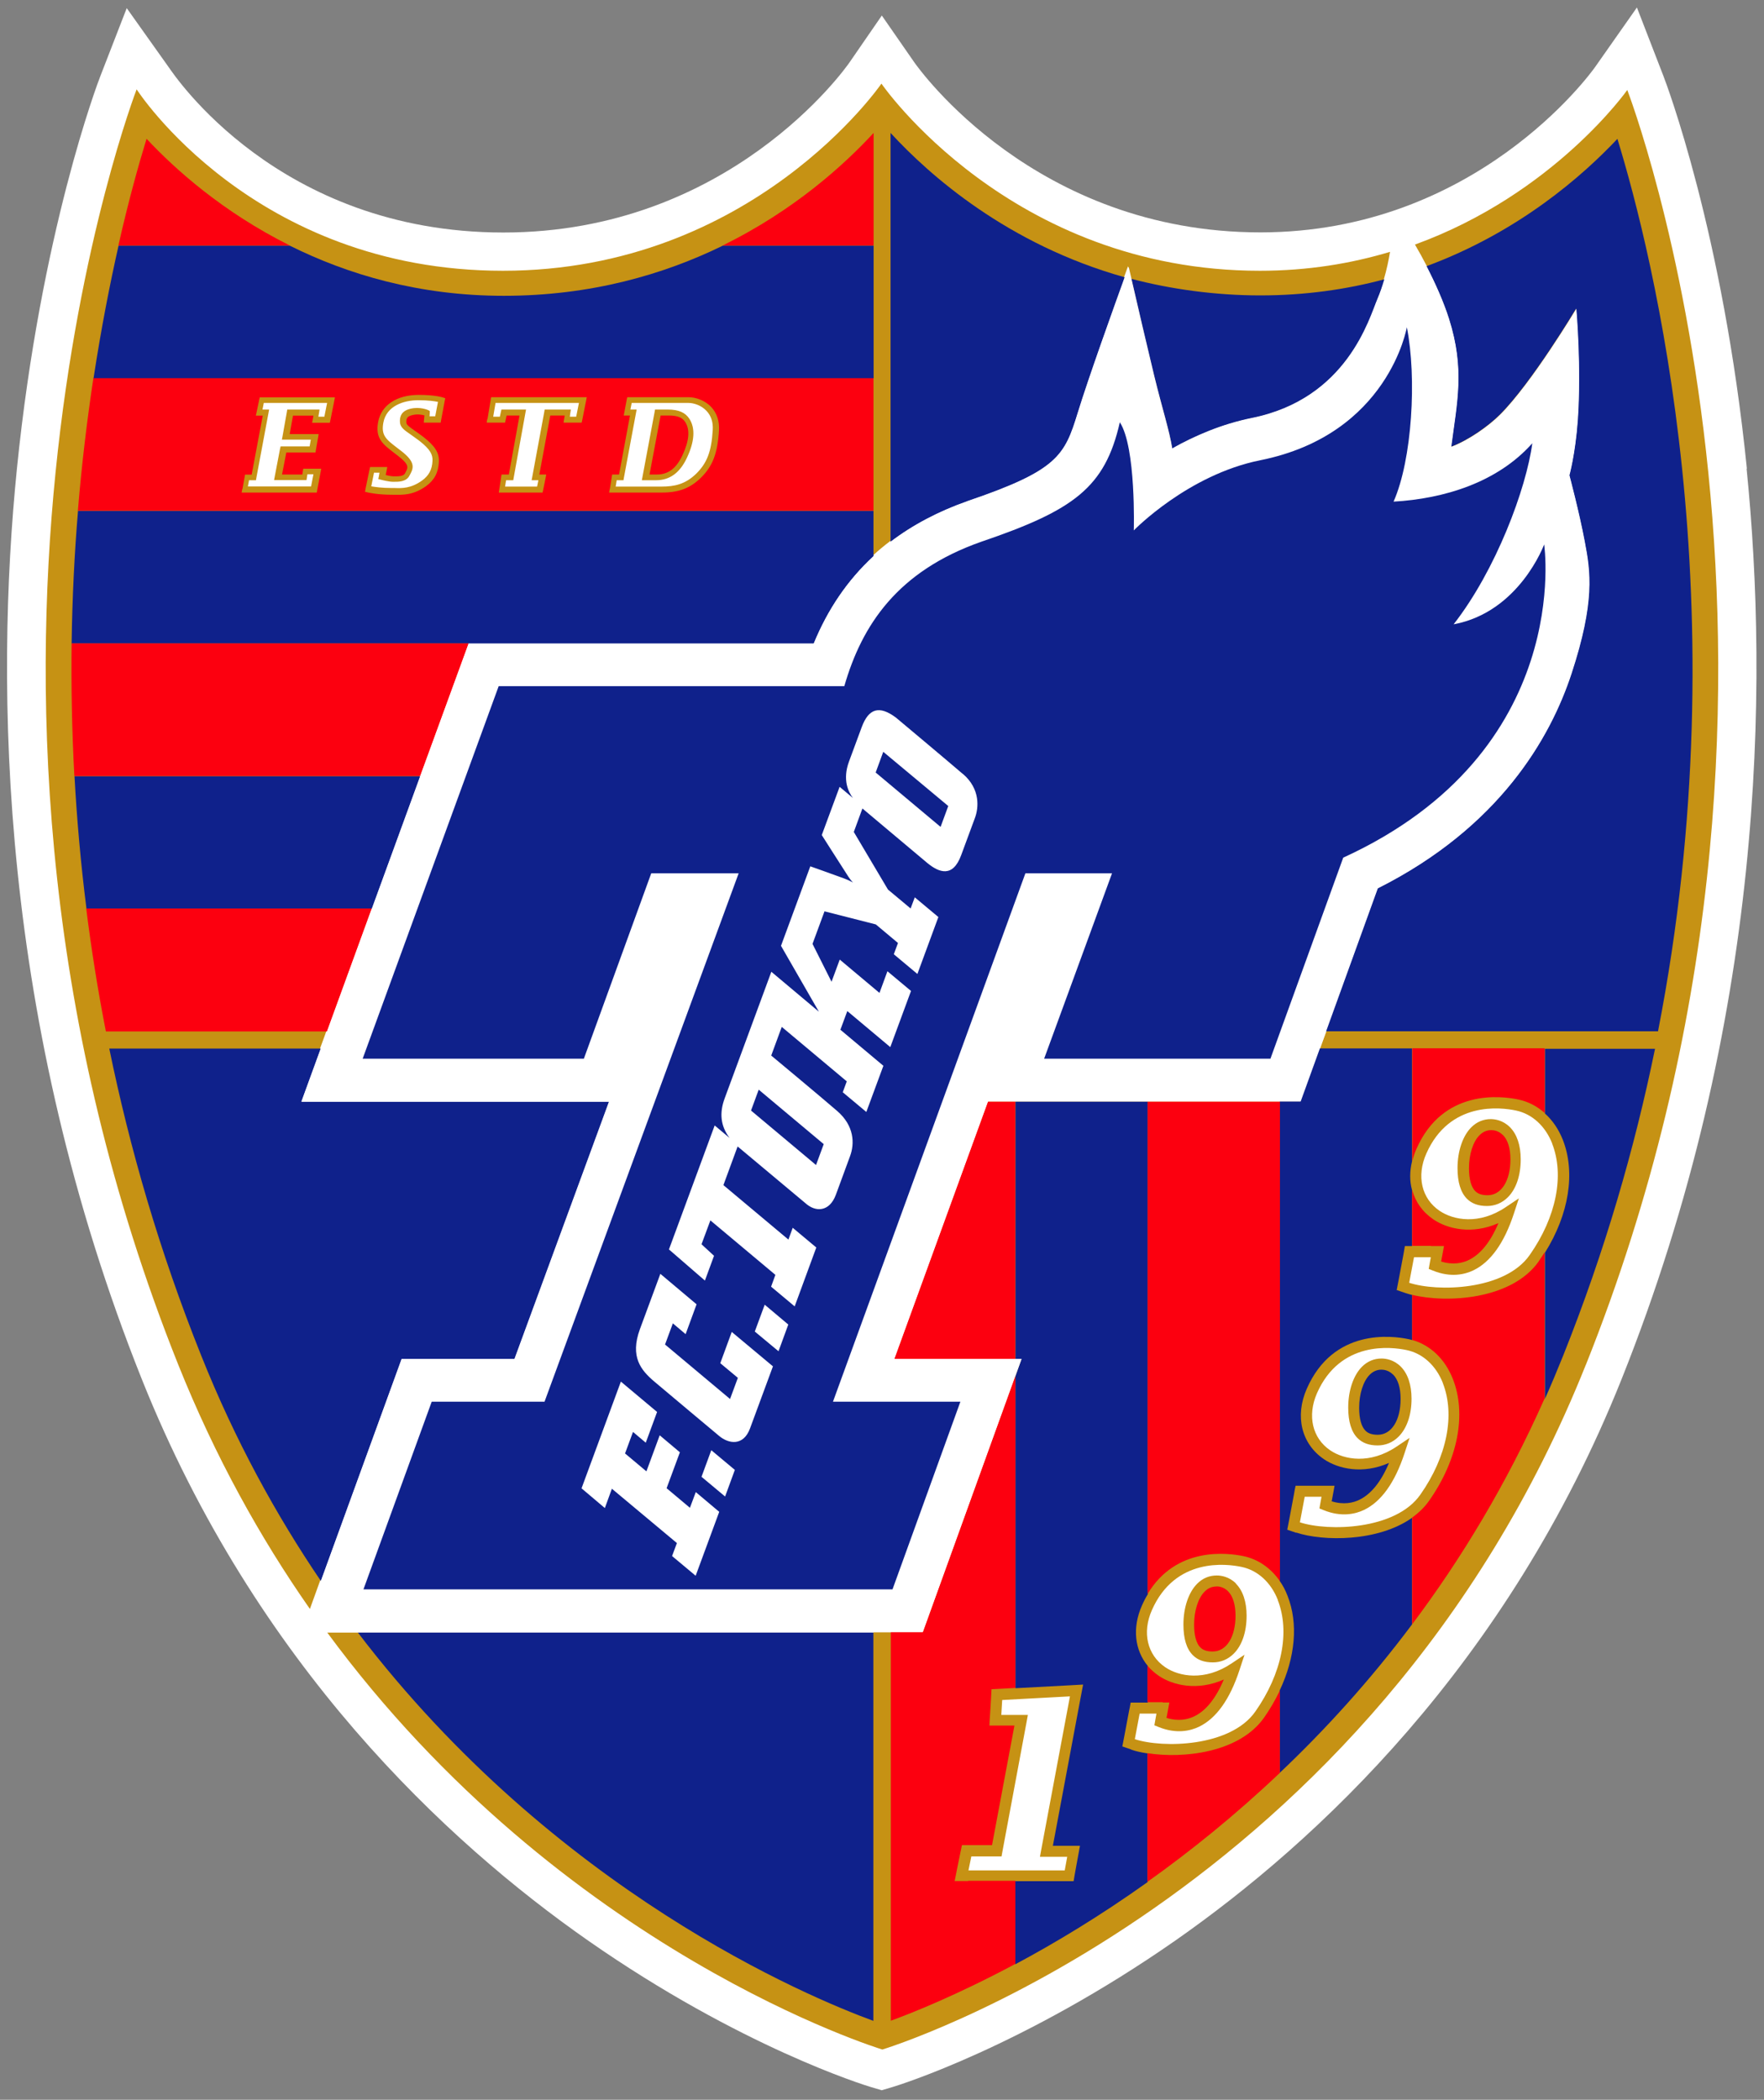
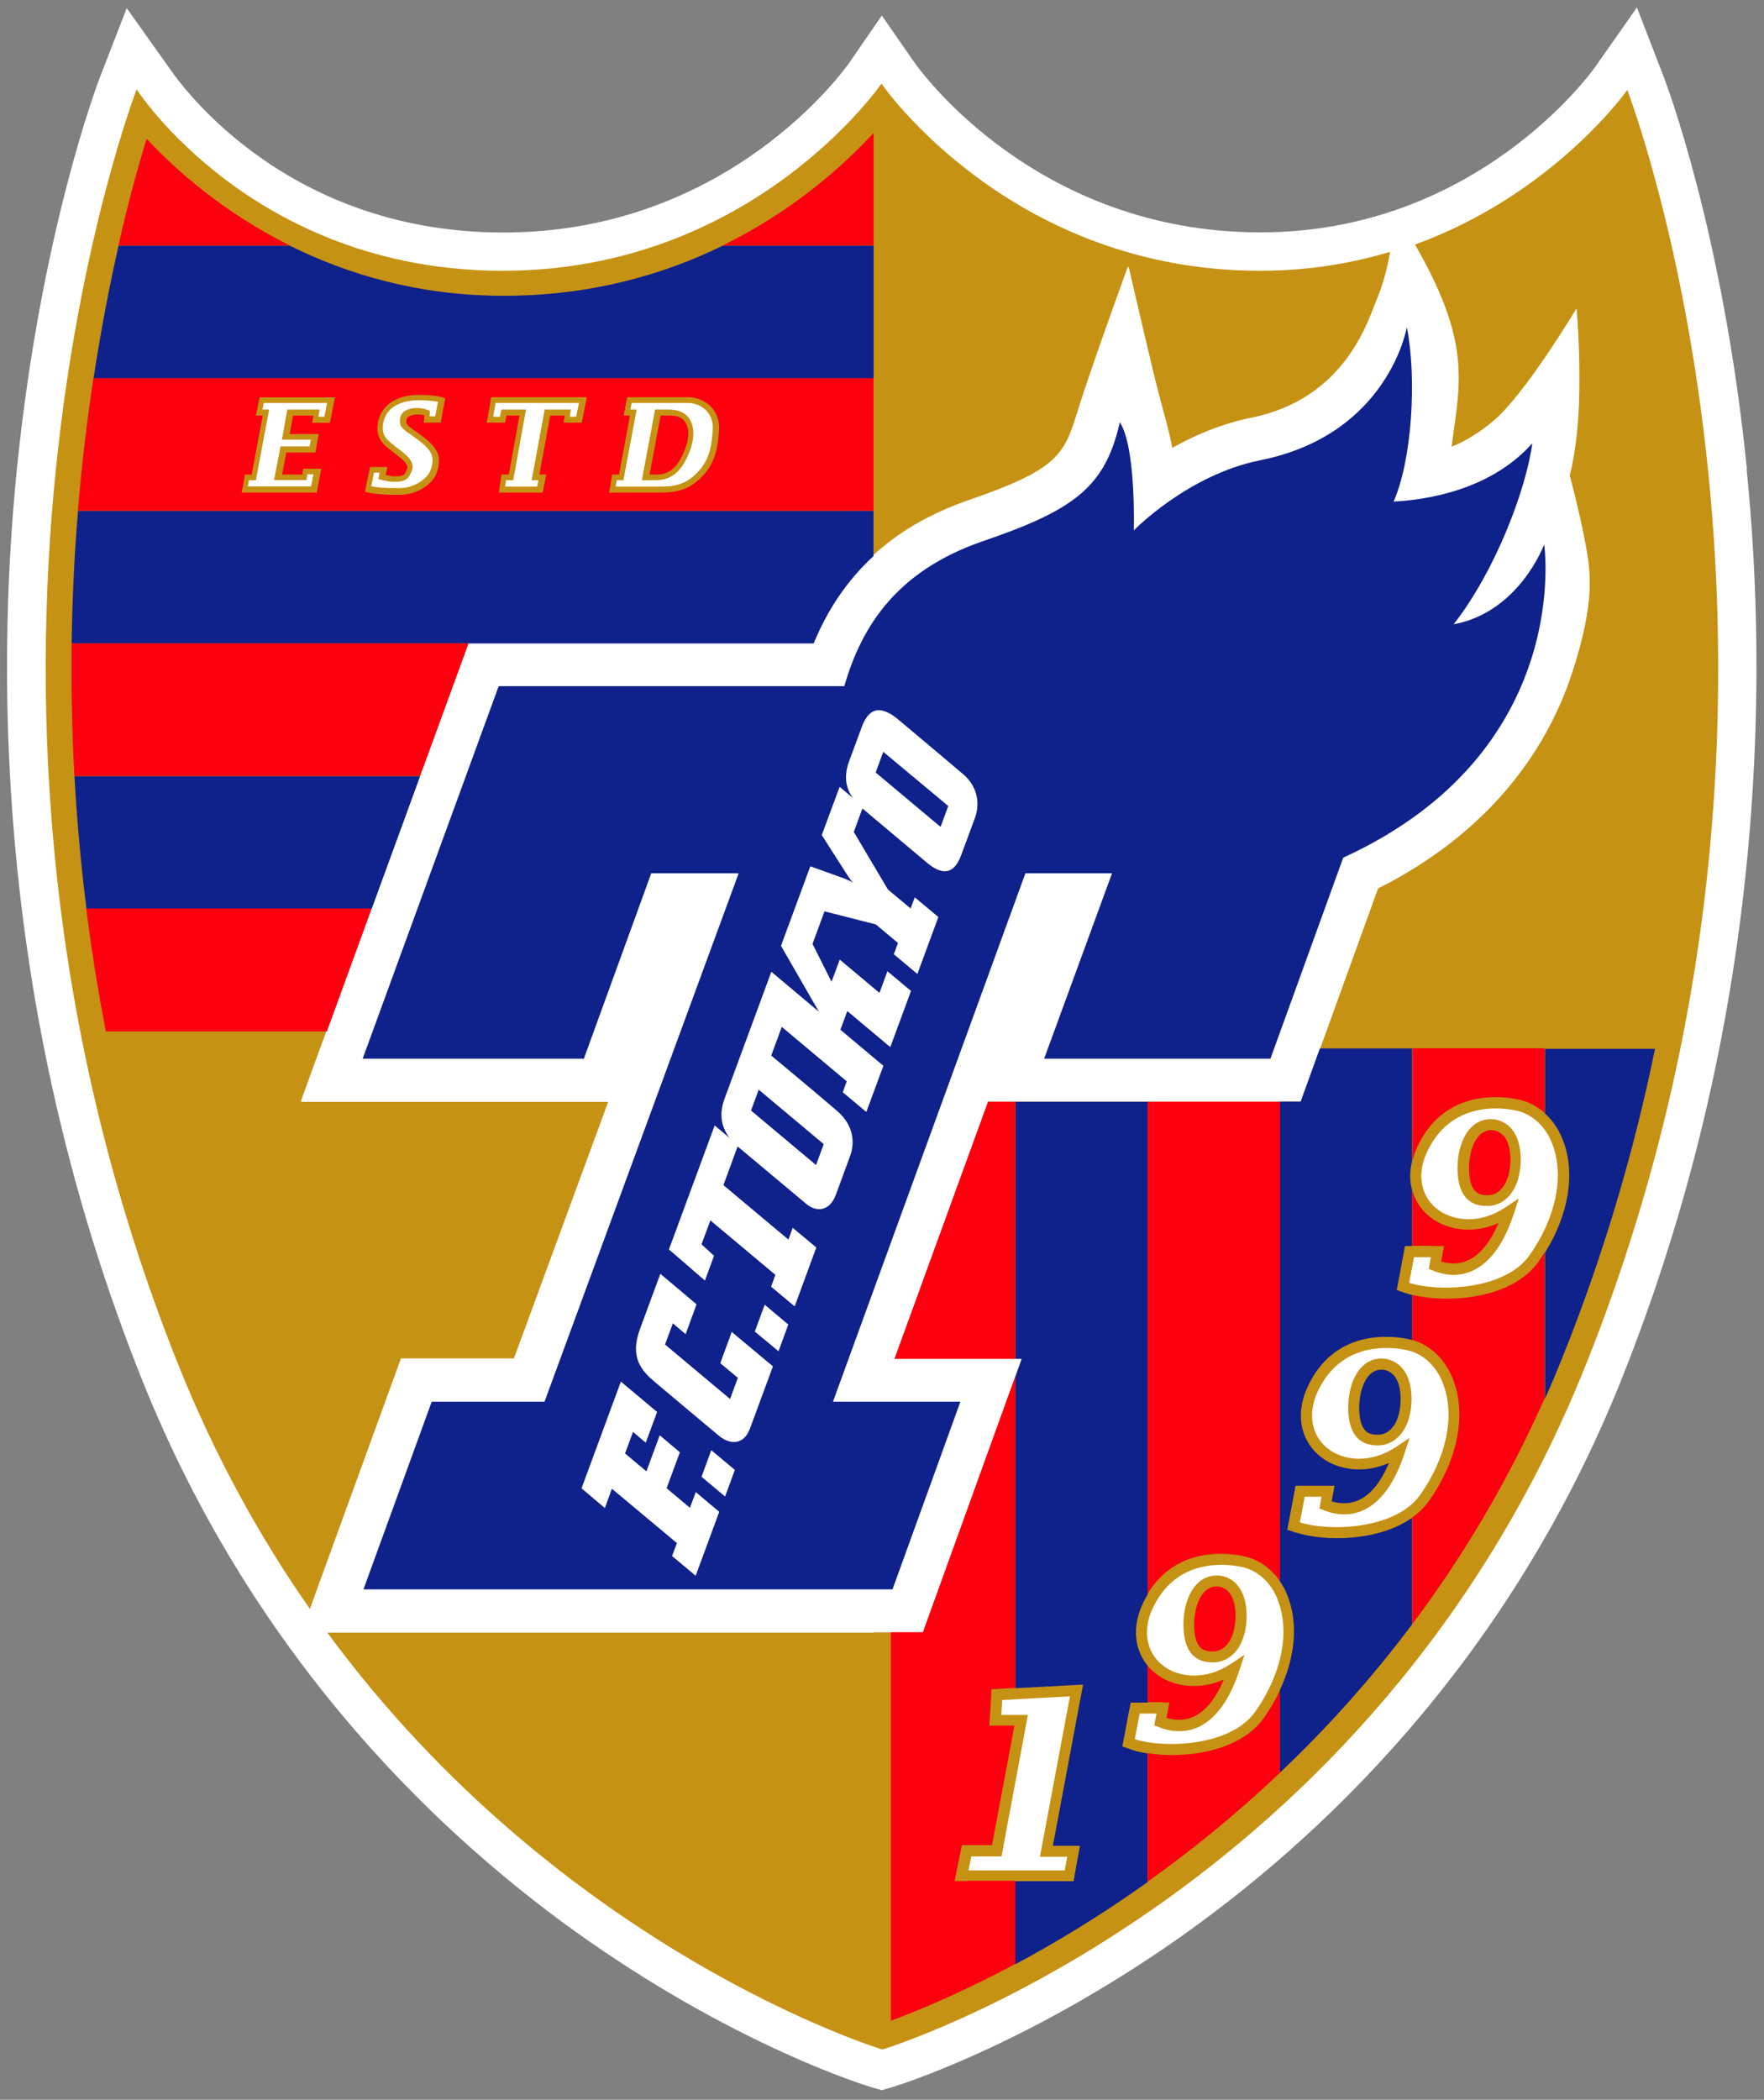
<svg xmlns="http://www.w3.org/2000/svg" width="158" height="188" viewBox="0 0 158 188" fill="none">
  <rect x="0" y="0" width="158" height="188" fill="#808080" stroke="none" />
  <path d="M156.466 41.963C154.331 20.806 149.208 7.359 148.986 6.79L146.617 0.671L142.848 6.036C142.405 6.651 132.125 20.806 112.894 20.806C92.707 20.806 82.31 6.175 81.878 5.56L78.984 1.391L76.102 5.571C75.682 6.187 65.273 20.818 45.086 20.818C24.899 20.818 15.564 6.651 15.132 6.047L11.351 0.729L8.994 6.802C8.772 7.359 3.65 20.818 1.514 41.975C-0.446 61.459 -0.108 91.418 12.705 123.491C22.95 149.118 40.092 164.957 52.659 173.735C66.312 183.269 77.491 186.706 77.957 186.845L78.973 187.147L79.988 186.845C80.454 186.706 91.633 183.257 105.286 173.735C117.853 164.957 134.995 149.118 145.24 123.491C158.053 91.43 158.403 61.459 156.443 41.975" fill="white" />
  <path d="M145.731 8.044C145.731 8.044 139.184 17.369 126.71 21.886C125.718 20.156 124.902 18.971 124.902 18.971C124.902 18.971 124.902 20.562 124.563 22.594C121.086 23.639 117.2 24.29 112.906 24.29C90.501 24.29 79.008 7.533 79.008 7.533C79.008 7.533 67.514 24.29 45.109 24.29C22.705 24.29 12.296 8.033 12.296 8.033C12.296 8.033 -8.299 61.367 16.007 122.178C19.333 130.492 23.382 137.75 27.816 144.09L27.081 146.122H29.286C50.407 174.827 79.031 183.489 79.031 183.489C79.031 183.489 122.836 170.24 142.043 122.178C166.35 61.367 145.754 8.033 145.754 8.033" fill="white" />
  <path d="M110.689 141.779C111.319 142.406 111.657 143.405 111.657 144.659C111.657 146.111 111.249 147.318 110.502 148.061C109.989 148.572 109.347 148.839 108.635 148.839C107.865 148.839 107.27 148.63 106.838 148.189C106.278 147.632 105.998 146.714 105.998 145.449C105.998 143.928 106.465 142.557 107.235 141.791C107.725 141.303 108.308 141.059 108.985 141.059C109.358 141.059 110.082 141.152 110.712 141.779M142.043 122.19C122.836 170.263 79.031 183.501 79.031 183.501C79.031 183.501 50.407 174.839 29.286 146.134H82.672L90.957 123.2L91.517 121.667H80.128L88.518 98.618H116.523L118.239 93.88L118.799 92.347L123.431 79.539C134.342 74.058 138.893 66.069 140.783 60.322C142.907 53.854 142.487 51.183 141.973 48.501C141.471 45.83 140.596 42.555 140.596 42.555C140.596 42.555 141.121 40.674 141.343 37.666C141.681 32.906 141.215 27.645 141.215 27.645C141.215 27.645 137.236 34.299 134.377 37.144C133.361 38.154 131.588 39.42 130.012 40.012C130.538 35.983 131.238 33.057 129.814 28.551C129.312 26.972 128.566 25.323 127.807 23.848C127.445 23.152 127.084 22.49 126.734 21.898C139.208 17.369 145.754 8.056 145.754 8.056C145.754 8.056 166.35 61.39 142.043 122.202M93.15 166.234L93.255 165.653L95.834 151.882L89.766 152.207L89.685 153.542H92.065L91.96 154.123L89.778 165.816L89.708 166.211H87.001L86.744 167.465H95.367L95.589 166.246H93.15V166.234ZM114.458 143.254C113.839 141.675 112.649 140.595 111.214 140.293C109.86 140.003 105.263 139.422 103.174 144.16C102.287 146.169 102.754 148.166 104.364 149.269C105.613 150.117 107.912 150.535 110.292 148.944L111.471 148.154L111.027 149.501C110.164 152.149 108.938 153.856 107.398 154.599C106.628 154.97 105.368 155.272 103.769 154.622L103.396 154.471L103.466 154.076L103.582 153.426H102.077L101.645 155.714C104.142 156.538 110.21 156.422 112.439 153.24C114.82 149.85 115.566 146.111 114.446 143.254M129.242 123.839C128.624 122.26 127.434 121.18 125.998 120.878C124.645 120.587 120.047 120.007 117.958 124.745C117.083 126.753 117.538 128.762 119.149 129.854C120.397 130.702 122.696 131.12 125.077 129.529L126.255 128.739L125.812 130.086C124.948 132.734 123.723 134.441 122.183 135.184C121.412 135.555 120.152 135.857 118.554 135.207L118.18 135.056L118.25 134.661L118.367 134.011H116.862L116.43 136.298C118.927 137.123 124.995 137.007 127.224 133.814C129.604 130.423 130.351 126.684 129.231 123.827M139.033 102.392C138.414 100.812 137.224 99.732 135.789 99.43C134.435 99.14 129.837 98.56 127.749 103.297C126.862 105.306 127.329 107.315 128.939 108.407C130.188 109.254 132.486 109.684 134.867 108.081L136.045 107.292L135.602 108.639C134.738 111.286 133.513 112.993 131.973 113.736C131.203 114.108 129.942 114.41 128.344 113.76L127.97 113.609L128.04 113.214L128.157 112.564H126.652L126.22 114.851C128.717 115.676 134.785 115.56 137.014 112.366C139.394 108.976 140.141 105.236 139.021 102.38M123.746 121.633C123.081 121.633 122.486 121.876 121.996 122.364C121.226 123.131 120.759 124.501 120.759 126.022C120.759 127.276 121.039 128.205 121.599 128.762C122.043 129.204 122.626 129.413 123.396 129.413C124.108 129.413 124.75 129.145 125.263 128.635C126.01 127.891 126.43 126.684 126.43 125.232C126.43 123.978 126.092 122.98 125.462 122.353C124.831 121.725 124.108 121.633 123.735 121.633M133.536 100.197C132.871 100.197 132.276 100.441 131.786 100.928C131.016 101.695 130.549 103.065 130.549 104.586C130.549 105.84 130.829 106.758 131.389 107.327C131.833 107.768 132.416 107.977 133.186 107.977C133.898 107.977 134.54 107.71 135.053 107.199C135.8 106.456 136.209 105.248 136.209 103.797C136.209 102.543 135.87 101.544 135.24 100.917C134.61 100.29 133.887 100.197 133.513 100.197M46.02 121.656L54.491 98.606H26.941L28.668 93.868L29.228 92.336L33.242 81.328L37.571 69.448L41.912 57.569H72.823C74.083 54.492 75.857 51.891 78.167 49.755C78.657 49.302 79.171 48.872 79.708 48.466C81.668 46.968 83.967 45.76 86.592 44.831C94.679 42.079 95.309 40.755 96.488 36.912C97.433 33.823 99.802 27.239 100.688 24.789C100.899 24.197 101.039 23.837 101.039 23.837C101.039 23.837 101.132 24.266 101.295 24.951C101.762 26.983 102.754 31.28 103.326 33.591C104.084 36.679 104.668 38.41 104.948 40.128C106.966 38.99 109.393 37.945 112.066 37.4C120.642 35.681 122.603 28.458 123.338 26.74C123.583 26.171 123.781 25.578 123.956 24.986C124.201 24.15 124.376 23.326 124.505 22.548C121.027 23.593 117.142 24.243 112.847 24.243C90.443 24.243 78.949 7.487 78.949 7.487C78.949 7.487 67.455 24.243 45.051 24.243C22.647 24.243 12.238 7.998 12.238 7.998C12.238 7.998 -8.358 61.332 15.949 122.143C19.274 130.446 23.323 137.715 27.758 144.055L28.68 141.501L35.914 121.621H46.031L46.02 121.656ZM55.226 42.996H55.845L55.88 42.787L56.965 36.981L57.023 36.668H56.463L56.58 36.076H61.668C62.099 36.076 62.788 36.261 63.278 36.784C63.698 37.225 63.885 37.806 63.838 38.514C63.721 40.442 63.325 41.452 62.368 42.404C61.376 43.368 60.407 43.565 59.252 43.565H55.145L55.238 42.996H55.226ZM44.374 36.076H51.854L51.609 37.307H51.037L51.084 36.97L51.13 36.668H48.785L48.75 36.877L47.676 42.683L47.618 42.996H48.225L48.108 43.565H45.238L45.331 42.996H45.973L46.008 42.787L47.058 36.981L47.116 36.668H44.911L44.864 36.877L44.771 37.307H44.176L44.386 36.076H44.374ZM33.51 42.323H33.989L33.931 42.66L33.884 42.892L34.117 42.95C34.187 42.973 34.852 43.136 35.191 43.136H35.284C35.646 43.136 36.404 43.159 36.684 42.567C36.708 42.52 36.731 42.486 36.754 42.439C37.058 41.87 37.186 41.347 35.961 40.395L35.599 40.117C34.584 39.339 34.117 38.99 34.339 37.829C34.619 36.354 36.136 35.832 37.466 35.832C38.376 35.832 38.948 35.925 39.228 35.983L38.983 37.272H38.47L38.493 36.981V36.796L38.341 36.714C38.306 36.703 37.606 36.389 36.754 36.598C36.334 36.703 35.786 36.935 35.821 37.771C35.833 38.259 36.218 38.514 36.789 38.909C37.011 39.072 37.268 39.246 37.56 39.466C38.586 40.268 38.761 40.732 38.738 41.266C38.703 42.044 38.411 42.59 37.793 43.031C36.801 43.74 35.996 43.716 35.343 43.693C35.249 43.693 35.156 43.693 35.062 43.693C34.222 43.693 33.581 43.6 33.254 43.542L33.51 42.265V42.323ZM22.332 42.996H22.927L22.962 42.787L24.047 36.981L24.105 36.668H23.51L23.627 36.076H29.298L29.053 37.307H28.516L28.575 36.97L28.621 36.668H25.727L25.692 36.889L25.307 39.06L25.249 39.362H27.839L27.734 39.966H25.132L25.085 40.175L24.607 42.671L24.549 42.985H27.454L27.489 42.764L27.536 42.462H28.073L27.863 43.554H22.203L22.308 42.985L22.332 42.996ZM58.774 42.996H57.49L57.548 42.683L58.634 36.877L58.669 36.668H59.812C60.792 36.668 61.388 36.935 61.761 37.516C62.286 38.352 62.216 39.524 61.528 40.987C60.897 42.334 59.987 42.996 58.774 42.996Z" fill="#C69214" />
-   <path d="M32.028 146.134H78.226V180.935C72.426 178.81 49.754 169.381 32.028 146.134ZM46.078 121.667L54.55 98.618H26.999L28.726 93.88H9.787C11.608 102.763 14.268 111.995 18.026 121.377C21.048 128.948 24.724 135.637 28.738 141.547L35.972 121.667H46.09H46.078ZM86.651 44.866C84.025 45.795 81.738 47.003 79.766 48.501V11.9C83.243 15.685 90.245 21.886 100.735 24.824C99.848 27.274 97.48 33.858 96.534 36.947C95.356 40.79 94.737 42.114 86.639 44.866M144.867 12.434C141.786 15.708 136.057 20.771 127.76 23.837C128.519 25.311 129.266 26.949 129.767 28.54C131.203 33.057 130.491 35.971 129.966 40.001C131.541 39.408 133.315 38.143 134.33 37.132C137.189 34.288 141.168 27.634 141.168 27.634C141.168 27.634 141.623 32.883 141.296 37.655C141.086 40.663 140.549 42.544 140.549 42.544C140.549 42.544 141.425 45.818 141.926 48.489C142.428 51.16 142.86 53.842 140.736 60.31C138.846 66.069 134.283 74.058 123.384 79.528L118.74 92.336H148.508C155.941 54.248 148.041 22.768 144.867 12.422M104.983 40.151C107.001 39.014 109.428 37.968 112.101 37.423C120.677 35.704 122.638 28.482 123.373 26.763C123.618 26.194 123.816 25.602 123.991 25.01C120.642 25.904 116.932 26.449 112.882 26.449C108.833 26.449 104.808 25.881 101.33 24.963C101.797 26.995 102.789 31.292 103.361 33.602C104.119 36.691 104.703 38.421 104.983 40.14" fill="#0F218B" />
  <path d="M6.987 45.737H78.237V49.801C75.927 51.938 74.153 54.539 72.893 57.616H6.415C6.474 53.459 6.672 49.487 6.987 45.748M7.734 81.362H33.312L37.653 69.495H6.672C6.882 73.338 7.232 77.31 7.745 81.362M45.121 26.484C37.501 26.484 31.107 24.557 25.972 22.002H10.616C9.846 25.404 9.064 29.387 8.376 33.881H78.249V22.002H64.725C59.474 24.568 52.939 26.484 45.121 26.484ZM138.379 99.698C139.056 100.301 139.604 101.103 139.978 102.043C141.133 104.981 140.538 108.708 138.379 112.157V125.244C138.939 123.99 139.476 122.701 140.001 121.4C143.758 112.006 146.419 102.786 148.239 93.903H138.379V99.698ZM101.342 156.643L100.933 156.503L100.525 156.364L100.607 155.946L100.688 155.528L101.12 153.229L101.202 152.834L101.272 152.439H101.68H102.089C102.089 152.439 102.439 152.439 102.812 152.439V149.164C101.634 147.748 101.4 145.751 102.275 143.765C102.439 143.393 102.614 143.045 102.812 142.731V98.629H90.957V121.679H91.505L90.957 123.212V151.15L95.776 150.895L96.394 150.86L97.013 150.825L96.896 151.44L96.779 152.056L94.305 165.259H96.733L96.628 165.828L96.523 166.397L96.301 167.616L96.231 168.022L96.161 168.429H90.933V175.872C94.457 173.991 98.506 171.564 102.789 168.51V156.991C102.24 156.91 101.739 156.794 101.319 156.654M116.115 137.239L115.706 137.1L115.298 136.96L115.38 136.542L115.461 136.124L115.893 133.825L115.963 133.419L116.045 133.024H116.453H116.862H118.367H118.95H119.534L119.429 133.604L119.324 134.173L119.277 134.417C120.362 134.754 121.214 134.545 121.739 134.29C122.801 133.779 123.7 132.676 124.411 130.98C122.054 132.025 119.86 131.514 118.577 130.643C116.57 129.273 115.963 126.8 117.048 124.338C119.429 118.915 124.645 119.577 126.185 119.902C126.29 119.926 126.383 119.949 126.488 119.984V115.943C126.29 115.896 126.092 115.838 125.917 115.78L125.508 115.641L125.1 115.501L125.182 115.083L125.263 114.665L125.695 112.366L125.765 111.971L125.835 111.565H126.243H126.477V106.56C126.255 105.759 126.255 104.876 126.477 103.971V93.868H118.18L116.465 98.606H114.621V141.547C114.901 141.942 115.135 142.383 115.321 142.871C116.301 145.344 116.021 148.386 114.621 151.348V158.733C118.67 154.901 122.696 150.488 126.477 145.437V135.892C123.431 138.052 118.519 138.017 116.103 137.216M124.773 123.061C125.217 123.502 125.45 124.257 125.45 125.255C125.45 127.171 124.633 128.46 123.408 128.46C122.906 128.46 122.544 128.344 122.299 128.089C121.938 127.729 121.739 127.02 121.739 126.045C121.739 124.803 122.101 123.665 122.684 123.084C122.988 122.782 123.338 122.631 123.735 122.631C123.956 122.631 124.388 122.689 124.761 123.061" fill="#0F218B" />
  <path d="M90.933 98.629V121.679H80.093L88.483 98.629H90.921H90.933ZM86.709 168.417H85.507L85.624 167.837L85.74 167.244L85.997 165.99L86.079 165.595L86.161 165.201H88.856L90.863 154.494H88.623L88.646 153.972L88.681 153.461L88.763 152.126L88.786 151.684L88.809 151.243L89.253 151.22L89.696 151.197L90.945 151.127V123.189L82.66 146.122H79.789V180.923C81.796 180.192 85.811 178.578 90.945 175.837V168.394H86.721L86.709 168.417ZM102.789 142.732V98.629H114.644V141.57C113.839 140.409 112.707 139.608 111.389 139.329C109.954 139.027 105.333 138.435 102.777 142.732M113.221 153.786C111.015 156.921 105.998 157.479 102.777 156.968V168.487C106.616 165.758 110.63 162.53 114.633 158.733V151.359C114.248 152.172 113.781 152.985 113.221 153.786ZM108.95 142.046C108.542 142.046 108.203 142.197 107.9 142.499C107.316 143.08 106.955 144.218 106.955 145.46C106.955 146.436 107.153 147.144 107.515 147.504C107.76 147.748 108.122 147.864 108.623 147.864C109.849 147.864 110.665 146.575 110.665 144.659C110.665 143.672 110.432 142.906 109.989 142.464C109.615 142.093 109.183 142.035 108.962 142.035M104.154 152.428H104.738L104.633 153.008L104.528 153.577L104.481 153.809C105.566 154.146 106.406 153.937 106.943 153.682C108.005 153.182 108.903 152.068 109.615 150.372C107.258 151.417 105.064 150.906 103.781 150.035C103.396 149.768 103.057 149.466 102.777 149.13V152.404C103.162 152.404 103.559 152.404 103.559 152.404H104.142L104.154 152.428ZM134.61 101.614C135.053 102.055 135.287 102.81 135.287 103.808C135.287 105.724 134.47 107.013 133.245 107.013C132.743 107.013 132.381 106.897 132.136 106.642C131.774 106.282 131.576 105.573 131.576 104.598C131.576 103.344 131.938 102.217 132.521 101.637C132.825 101.335 133.175 101.184 133.571 101.184C133.793 101.184 134.225 101.242 134.598 101.614M137.831 112.924C135.415 116.372 129.581 116.698 126.488 115.931V119.972C128.11 120.425 129.429 121.679 130.129 123.456C131.378 126.614 130.584 130.69 128.017 134.348C127.597 134.952 127.072 135.451 126.488 135.869V145.426C130.876 139.585 134.937 132.885 138.344 125.221V112.134C138.181 112.401 138.006 112.657 137.831 112.912M128.169 111.565H128.752H129.336L129.231 112.134L129.126 112.703L129.079 112.947C130.164 113.284 131.016 113.075 131.541 112.819C132.603 112.308 133.501 111.205 134.213 109.51C131.856 110.555 129.662 110.044 128.379 109.173C127.41 108.511 126.768 107.594 126.488 106.537V111.542H126.663H128.169V111.565ZM126.862 102.879C129.242 97.457 134.458 98.118 135.999 98.444C136.885 98.629 137.679 99.047 138.356 99.651V93.857H126.5V103.959C126.582 103.599 126.71 103.239 126.862 102.879ZM6.415 57.604H41.982L37.641 69.483H6.66C6.439 65.384 6.368 61.413 6.415 57.604ZM9.484 92.347H29.286L33.3 81.339H7.722C8.177 84.939 8.749 88.608 9.484 92.347ZM6.987 45.725H78.237V33.858H8.364C7.815 37.504 7.325 41.475 6.975 45.725M54.62 43.798L54.794 42.706L54.83 42.486H55.448L56.428 37.202H55.868L55.926 36.889L56.136 35.774L56.183 35.565H61.703C62.239 35.565 63.091 35.797 63.698 36.436C64.211 36.981 64.456 37.713 64.398 38.561C64.27 40.604 63.826 41.754 62.764 42.788C61.808 43.716 60.804 44.1 59.287 44.1H54.561L54.608 43.798H54.62ZM43.662 37.539L43.954 35.785L43.989 35.565H52.554L52.496 35.878L52.146 37.632L52.099 37.841H50.477L50.524 37.539L50.582 37.202H49.287L48.307 42.486H48.925L48.867 42.799L48.645 43.891L48.598 44.1H44.678L44.724 43.798L44.888 42.706L44.923 42.486H45.576L46.533 37.202H45.378L45.284 37.632L45.238 37.841H43.592L43.639 37.539H43.662ZM32.74 43.763L33.102 42.021L33.149 41.812H34.689L34.631 42.126L34.549 42.532C34.782 42.59 35.086 42.648 35.249 42.648H35.354C35.646 42.648 36.136 42.66 36.276 42.381C36.299 42.335 36.323 42.288 36.346 42.242C36.544 41.858 36.673 41.615 35.693 40.848L35.331 40.57C34.281 39.768 33.592 39.246 33.872 37.771C34.152 36.273 35.541 35.356 37.513 35.356C38.971 35.356 39.637 35.576 39.672 35.588L39.882 35.658L39.835 35.878L39.508 37.632L39.473 37.841H37.956L37.98 37.562L38.015 37.191C37.793 37.132 37.385 37.051 36.929 37.167C36.509 37.272 36.381 37.423 36.393 37.818C36.393 38.027 36.638 38.201 37.128 38.549C37.361 38.712 37.63 38.897 37.933 39.13C38.983 39.954 39.356 40.558 39.31 41.371C39.263 42.311 38.901 42.996 38.155 43.531C37.023 44.343 36.043 44.309 35.389 44.297C35.296 44.297 35.202 44.297 35.121 44.297C33.825 44.297 32.974 44.1 32.939 44.088L32.694 44.03L32.74 43.786V43.763ZM21.713 43.798L21.912 42.706L21.947 42.497H22.542L23.534 37.214H22.915L22.985 36.9L23.218 35.785L23.265 35.576H29.998L29.94 35.89L29.59 37.643L29.543 37.852H27.956L28.014 37.55L28.073 37.214H26.241L25.949 38.863H28.54L28.493 39.164L28.294 40.291L28.259 40.511H25.646L25.261 42.486H27.081L27.128 42.184L27.163 41.963H28.773L28.715 42.276L28.411 43.891L28.376 44.1H21.643L21.701 43.786L21.713 43.798ZM61.119 40.779C61.726 39.49 61.819 38.491 61.388 37.806C61.119 37.376 60.676 37.202 59.882 37.202H59.17L58.178 42.486H58.832C59.847 42.486 60.571 41.94 61.119 40.779ZM13.125 12.434C12.436 14.675 11.526 17.903 10.604 21.979H25.961C19.939 18.983 15.645 15.116 13.136 12.434M78.249 11.9V21.979H64.725C71.154 18.832 75.67 14.698 78.249 11.9Z" fill="#FC000F" />
  <path d="M78.237 146.134H82.648L90.933 123.2L91.493 121.667H80.104L88.494 98.618H116.5L118.215 93.88L118.775 92.347L123.408 79.539C134.318 74.058 138.869 66.069 140.76 60.322C142.883 53.854 142.463 51.183 141.95 48.501C141.448 45.83 140.573 42.555 140.573 42.555C140.573 42.555 141.098 40.674 141.32 37.666C141.658 32.906 141.191 27.645 141.191 27.645C141.191 27.645 137.212 34.299 134.353 37.144C133.338 38.154 131.564 39.42 129.989 40.012C130.514 35.983 131.214 33.068 129.791 28.551C129.289 26.972 128.542 25.323 127.784 23.848C127.422 23.152 127.06 22.49 126.71 21.898C125.707 20.167 124.901 18.983 124.901 18.983C124.901 18.983 124.901 20.574 124.563 22.606C124.435 23.372 124.26 24.208 124.015 25.044C123.84 25.637 123.641 26.229 123.396 26.798C122.661 28.516 120.701 35.739 112.124 37.458C109.452 37.992 107.025 39.037 105.006 40.186C104.726 38.479 104.142 36.749 103.384 33.649C102.824 31.338 101.82 27.042 101.354 25.009C101.19 24.324 101.097 23.895 101.097 23.895C101.097 23.895 100.968 24.255 100.747 24.847C99.86 27.297 97.491 33.881 96.546 36.97C95.367 40.813 94.749 42.137 86.651 44.889C84.025 45.806 81.726 47.026 79.766 48.524C79.229 48.93 78.716 49.36 78.226 49.813C75.915 51.949 74.142 54.55 72.881 57.627H41.97L37.63 69.507L33.3 81.374L29.286 92.382L28.726 93.915L26.999 98.653H54.561L46.09 121.702H35.972L28.738 141.582L27.816 144.137L27.081 146.169H78.249L78.237 146.134Z" fill="white" />
  <path d="M120.316 76.776L113.793 94.786H93.524L99.603 78.192H91.843L74.608 125.499H86.021L79.941 142.302H32.554L38.668 125.499H48.773L66.16 78.192H58.33L52.297 94.786H32.484L44.666 61.436H75.624C77.199 55.967 80.385 51.136 87.899 48.501C96.184 45.679 98.973 43.658 100.303 37.806C101.774 40.07 101.552 47.49 101.552 47.49C101.552 47.49 106.383 42.509 112.882 41.208C124.388 38.898 126.01 29.294 126.01 29.294C126.909 33.812 126.488 41.15 124.82 44.913C129.324 44.657 134.12 43.206 137.247 39.687C136.71 43.74 133.992 51.044 130.199 55.897C136.092 54.806 138.309 48.745 138.309 48.745C138.309 48.745 141.063 67.289 120.316 76.787M64.433 135.37L62.321 133.593L61.796 134.998L59.707 133.245L60.897 130.028L59.089 128.507L57.898 131.735L55.985 130.133L56.697 128.205L57.84 129.169L58.855 126.417L55.611 123.7L52.087 133.256L54.176 135.021L54.806 133.291L60.629 138.156L60.197 139.318L62.309 141.083L64.421 135.358L64.433 135.37ZM65.822 131.607L63.71 129.842L62.834 132.223L64.947 133.988L65.822 131.596V131.607ZM69.241 122.341L65.542 119.252L64.515 122.051L66.09 123.363L65.39 125.256L59.567 120.379L60.267 118.486L61.411 119.45L62.391 116.779L59.147 114.05L57.315 119.008C56.405 121.493 57.42 122.689 58.61 123.7C59.416 124.385 64.398 128.553 64.398 128.553C65.262 129.285 66.58 129.494 67.175 127.903C67.829 126.115 69.229 122.341 69.229 122.341M70.606 118.59L68.494 116.814L67.607 119.217L69.731 120.982L70.606 118.59ZM86.242 69.298C84.854 68.102 80.245 64.246 80.245 64.246C78.751 63.132 77.806 63.434 77.187 65.094L76.044 68.183C75.437 69.832 75.997 70.923 76.394 71.446L75.204 70.447L73.605 74.767C73.605 74.767 75.239 77.333 75.997 78.506C76.23 78.854 76.405 79.017 76.405 79.017C76.405 79.017 76.079 78.831 75.589 78.645C74.457 78.227 72.578 77.565 72.578 77.565L69.953 84.683L73.348 90.582L69.089 87.006L64.912 98.328C64.421 99.651 64.538 100.812 65.343 101.881L64.013 100.766L59.917 111.867L63.138 114.654L63.955 112.436L62.834 111.403L63.628 109.266L69.451 114.143L69.066 115.2L71.178 116.965L73.115 111.693L71.003 109.928L70.618 110.985L64.795 106.108L66.067 102.647C66.067 102.647 66.148 102.728 66.207 102.763C67.572 103.901 72.123 107.71 72.123 107.71C73.045 108.558 74.293 108.511 74.865 106.978L76.137 103.518C76.557 102.392 76.522 100.801 74.993 99.477C73.465 98.153 69.077 94.507 69.077 94.507L70.022 91.941L75.845 96.818L75.484 97.793L77.596 99.558L79.124 95.424L75.273 92.196L75.892 90.524L79.743 93.752L81.598 88.724L79.486 86.959L78.774 88.899L75.215 85.914L74.48 87.9L72.776 84.509L73.85 81.595L78.448 82.767L80.431 84.428L80.058 85.438L82.17 87.203L84.049 82.106L81.936 80.341L81.563 81.339L79.533 79.644L76.475 74.488L77.246 72.386L83.068 77.275C84.119 78.134 85.344 78.599 86.091 76.567C86.639 75.069 87.328 73.222 87.328 73.222C87.643 72.375 87.853 70.668 86.242 69.286M67.269 99.431L73.091 104.308L73.78 102.438L67.957 97.561L67.269 99.431ZM78.424 69.158L84.247 74.035L84.935 72.166L79.113 67.312L78.436 69.158H78.424Z" fill="#0F218B" />
</svg>